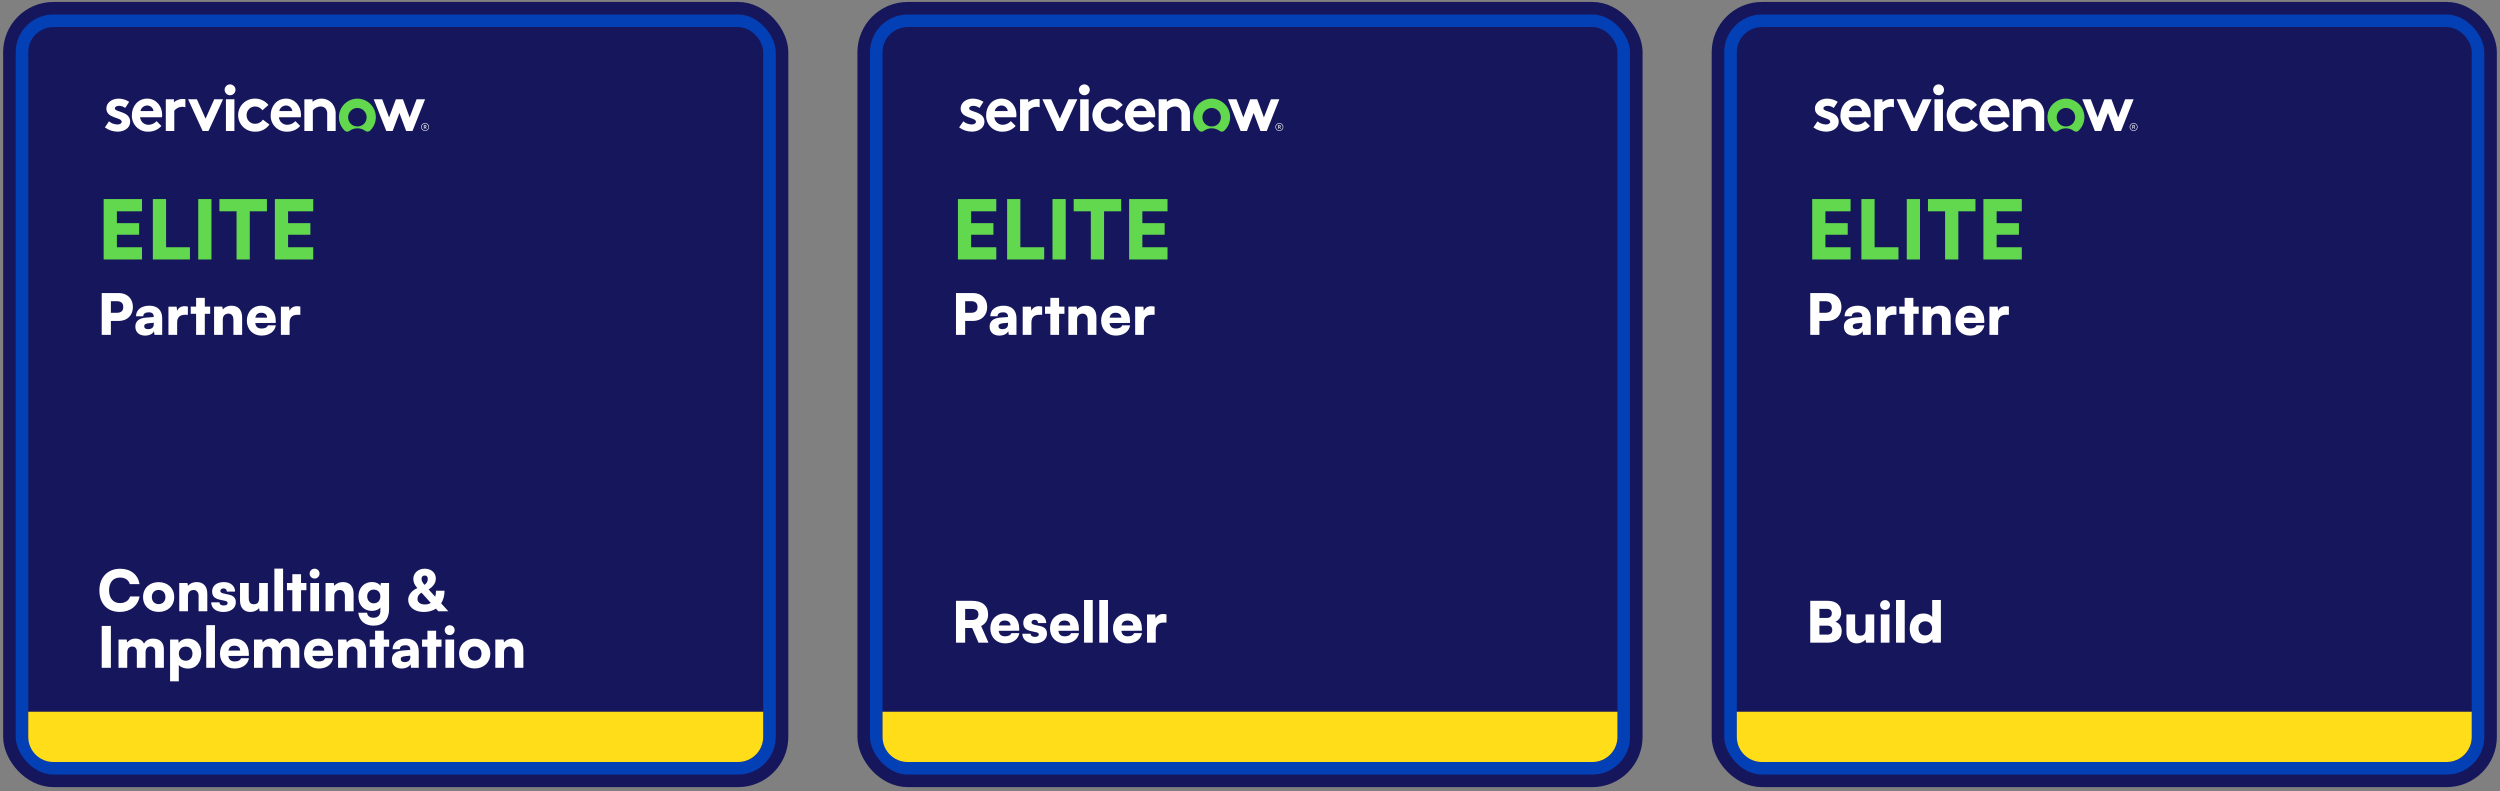
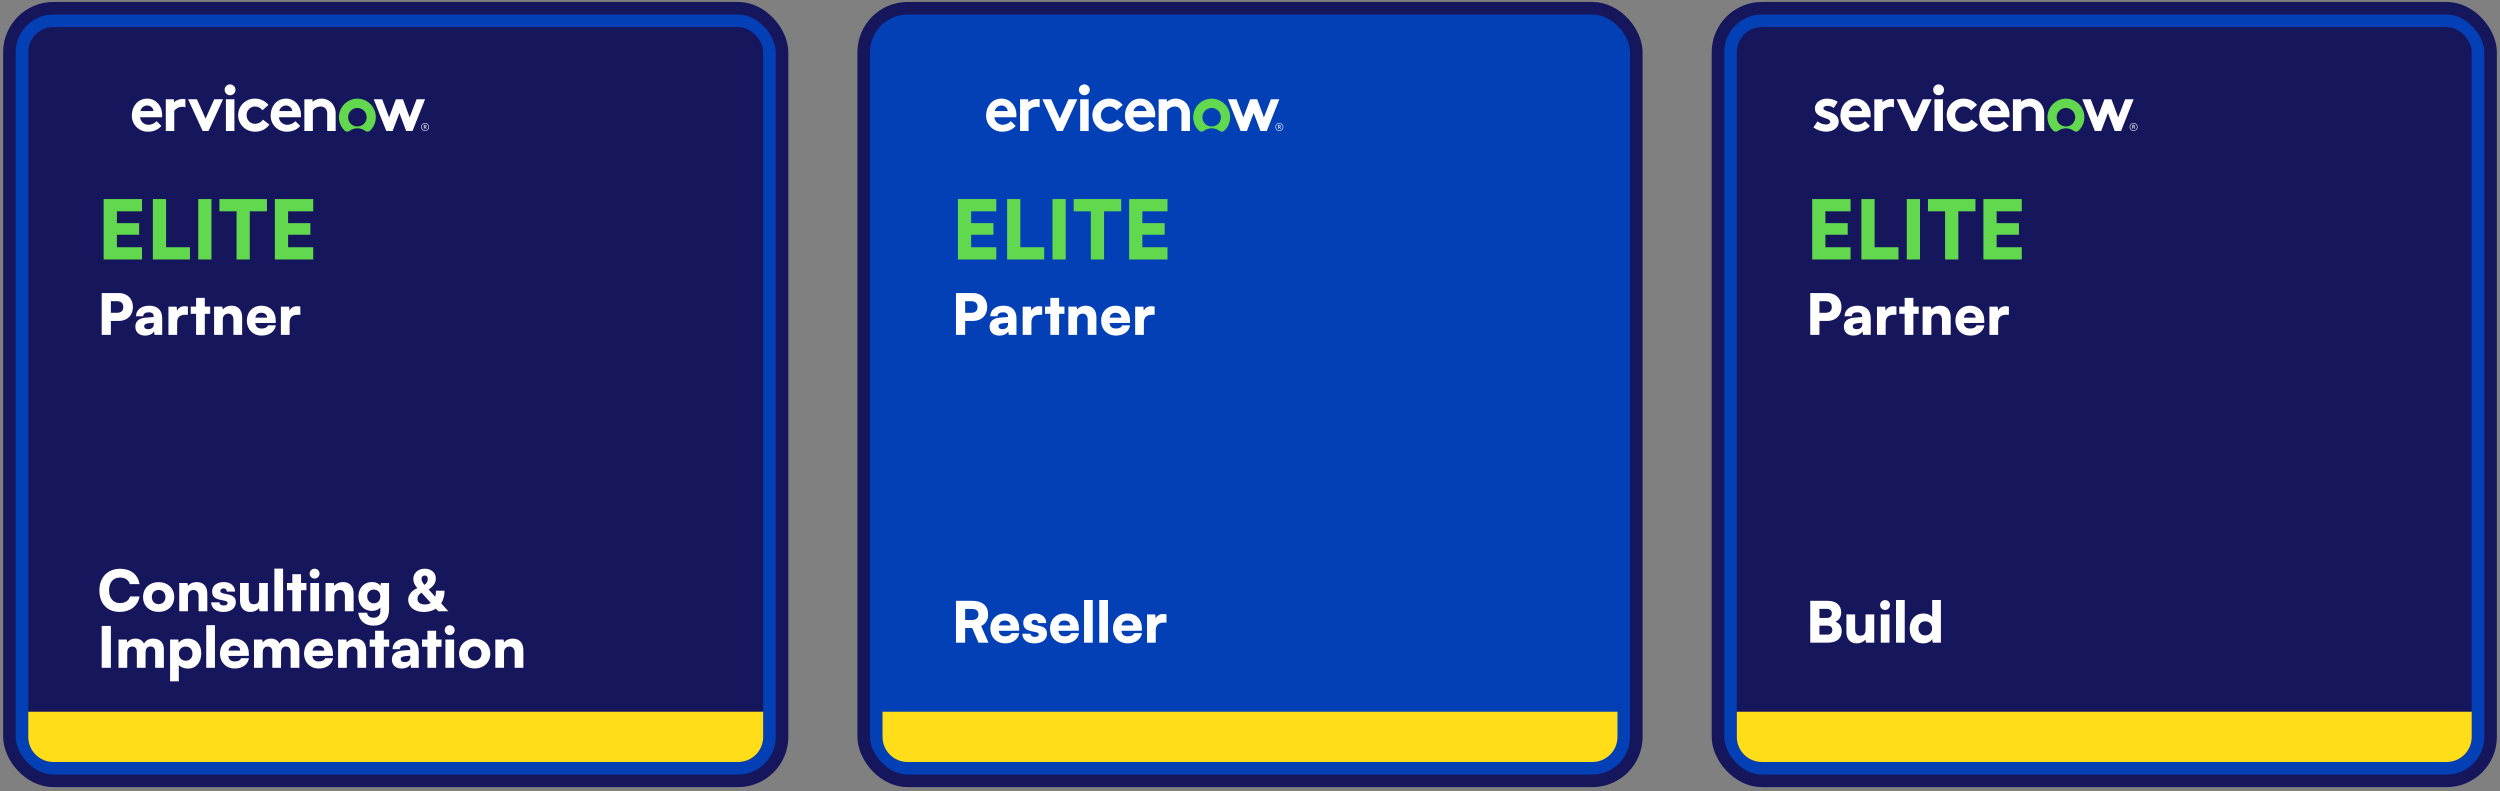
<svg xmlns="http://www.w3.org/2000/svg" width="398" height="126" viewBox="0 0 398 126" fill="none">
  <rect x="0" y="0" width="398" height="126" fill="#808080" stroke="none" />
  <rect x="1.5" y="1.311" width="123" height="123" rx="7" fill="#0340B6" stroke="#16165C" stroke-width="2" />
  <rect x="4.5" y="4.311" width="117" height="117" rx="4" fill="#16165C" />
  <path d="M4.5 113.311H121.5V117.311C121.5 119.52 119.709 121.311 117.5 121.311H8.5C6.291 121.311 4.5 119.52 4.5 117.311V113.311Z" fill="#FFDE19" />
  <g clip-path="url(#clip0_35_7017)">
    <path fill-rule="evenodd" clip-rule="evenodd" d="M29.115 15.752C28.595 15.751 28.092 15.932 27.693 16.265V15.804H26.395V20.858H27.745V17.627C27.89 17.439 28.075 17.285 28.287 17.177C28.498 17.068 28.732 17.009 28.969 17.002C29.153 16.992 29.337 17.02 29.511 17.083V15.787C29.38 15.764 29.247 15.753 29.115 15.752Z" fill="white" />
-     <path fill-rule="evenodd" clip-rule="evenodd" d="M17.351 19.315C17.736 19.641 18.225 19.818 18.73 19.815C19.093 19.815 19.373 19.638 19.373 19.388C19.373 18.628 16.934 18.899 16.934 17.273C16.934 16.305 17.868 15.7 18.864 15.7C19.47 15.702 20.061 15.88 20.566 16.212L19.935 17.19C19.657 16.978 19.32 16.858 18.97 16.846C18.597 16.846 18.285 16.992 18.285 17.252C18.285 17.909 20.724 17.648 20.724 19.398C20.724 20.368 19.779 20.961 18.721 20.961C17.992 20.954 17.284 20.718 16.697 20.286L17.351 19.315Z" fill="white" />
    <path fill-rule="evenodd" clip-rule="evenodd" d="M25.819 18.284C25.819 16.877 24.835 15.7 23.442 15.7C21.948 15.7 20.993 16.929 20.993 18.336C20.978 18.686 21.036 19.035 21.164 19.361C21.291 19.687 21.485 19.983 21.733 20.23C21.981 20.477 22.278 20.669 22.605 20.795C22.931 20.921 23.281 20.978 23.63 20.961C24.019 20.966 24.405 20.888 24.761 20.732C25.117 20.576 25.436 20.345 25.696 20.055L24.927 19.284C24.767 19.462 24.572 19.605 24.354 19.705C24.136 19.805 23.901 19.861 23.661 19.868C23.325 19.879 22.997 19.761 22.744 19.539C22.491 19.316 22.333 19.006 22.301 18.671H25.788C25.81 18.543 25.82 18.413 25.819 18.284ZM22.363 17.68C22.411 17.429 22.546 17.204 22.743 17.042C22.94 16.881 23.187 16.793 23.442 16.794C23.688 16.794 23.925 16.885 24.109 17.048C24.292 17.211 24.41 17.436 24.439 17.68H22.363Z" fill="white" />
    <path fill-rule="evenodd" clip-rule="evenodd" d="M32.726 18.888L34.107 15.804H35.508L33.194 20.857H32.26L29.945 15.804H31.346L32.726 18.888Z" fill="white" />
    <path fill-rule="evenodd" clip-rule="evenodd" d="M36.641 13.432C36.812 13.435 36.978 13.488 37.118 13.585C37.259 13.682 37.367 13.819 37.431 13.978C37.494 14.136 37.509 14.31 37.474 14.477C37.438 14.644 37.355 14.797 37.233 14.917C37.111 15.036 36.957 15.117 36.789 15.149C36.621 15.182 36.448 15.164 36.29 15.098C36.133 15.031 35.998 14.92 35.904 14.778C35.809 14.636 35.759 14.469 35.759 14.299C35.759 14.183 35.782 14.069 35.826 13.963C35.871 13.857 35.936 13.761 36.018 13.68C36.1 13.599 36.198 13.536 36.305 13.493C36.412 13.451 36.526 13.43 36.641 13.432Z" fill="white" />
    <path d="M37.316 15.804H35.967V20.857H37.316V15.804Z" fill="white" />
    <path fill-rule="evenodd" clip-rule="evenodd" d="M42.894 19.826C42.638 20.191 42.295 20.486 41.896 20.685C41.497 20.883 41.054 20.978 40.609 20.961C40.258 20.97 39.908 20.909 39.581 20.78C39.253 20.652 38.955 20.459 38.703 20.213C38.452 19.967 38.252 19.674 38.116 19.35C37.98 19.025 37.91 18.677 37.911 18.326C37.912 17.974 37.983 17.626 38.12 17.302C38.258 16.979 38.458 16.686 38.711 16.441C38.963 16.197 39.262 16.005 39.59 15.878C39.918 15.75 40.268 15.69 40.619 15.7C41.026 15.697 41.428 15.787 41.794 15.962C42.161 16.137 42.483 16.393 42.737 16.711L41.782 17.555C41.649 17.37 41.474 17.219 41.272 17.114C41.07 17.009 40.847 16.953 40.619 16.95C40.438 16.95 40.259 16.985 40.092 17.055C39.925 17.125 39.774 17.227 39.648 17.356C39.521 17.486 39.422 17.639 39.355 17.807C39.289 17.976 39.257 18.155 39.262 18.336C39.256 18.52 39.288 18.703 39.356 18.873C39.424 19.044 39.526 19.198 39.657 19.328C39.788 19.457 39.944 19.557 40.115 19.623C40.286 19.689 40.469 19.719 40.653 19.711C40.893 19.706 41.127 19.643 41.337 19.527C41.547 19.411 41.725 19.245 41.857 19.044L42.894 19.826Z" fill="white" />
    <path fill-rule="evenodd" clip-rule="evenodd" d="M47.795 20.055C47.536 20.345 47.217 20.576 46.861 20.732C46.505 20.888 46.119 20.966 45.73 20.961C45.38 20.977 45.031 20.921 44.705 20.795C44.378 20.669 44.082 20.476 43.834 20.229C43.586 19.982 43.392 19.686 43.264 19.36C43.137 19.035 43.079 18.686 43.094 18.336C43.094 16.929 44.049 15.7 45.543 15.7C46.934 15.7 47.92 16.877 47.92 18.284C47.921 18.413 47.91 18.542 47.889 18.669H44.401C44.433 19.005 44.591 19.315 44.844 19.538C45.097 19.76 45.425 19.878 45.761 19.867C46.001 19.86 46.236 19.805 46.454 19.705C46.671 19.605 46.867 19.461 47.028 19.284L47.795 20.055ZM46.539 17.68C46.51 17.436 46.393 17.212 46.209 17.048C46.026 16.885 45.789 16.795 45.543 16.795C45.288 16.793 45.041 16.881 44.844 17.043C44.647 17.204 44.512 17.43 44.464 17.68H46.539Z" fill="white" />
    <path fill-rule="evenodd" clip-rule="evenodd" d="M48.456 20.857V15.804H49.754V16.21C50.153 15.879 50.656 15.698 51.175 15.7C51.508 15.699 51.837 15.772 52.138 15.912C52.439 16.052 52.706 16.258 52.919 16.513C53.307 17.018 53.492 17.651 53.438 18.286V20.857H52.089V18.178C52.108 18.008 52.091 17.836 52.039 17.672C51.987 17.509 51.902 17.358 51.788 17.23C51.583 17.04 51.31 16.939 51.03 16.949C50.793 16.956 50.559 17.016 50.348 17.124C50.136 17.232 49.951 17.386 49.806 17.574V20.857H48.456Z" fill="white" />
    <path fill-rule="evenodd" clip-rule="evenodd" d="M56.913 15.7C56.321 15.699 55.742 15.876 55.252 16.207C54.761 16.539 54.382 17.01 54.162 17.56C53.943 18.11 53.894 18.713 54.021 19.291C54.149 19.869 54.447 20.396 54.877 20.802C54.978 20.898 55.11 20.955 55.249 20.962C55.388 20.97 55.526 20.927 55.636 20.842C56 20.571 56.441 20.425 56.895 20.425C57.349 20.425 57.791 20.571 58.155 20.842C58.266 20.927 58.404 20.97 58.544 20.961C58.685 20.953 58.817 20.895 58.918 20.797C59.345 20.392 59.641 19.869 59.768 19.294C59.896 18.72 59.849 18.12 59.633 17.573C59.418 17.025 59.044 16.554 58.559 16.22C58.075 15.887 57.501 15.705 56.913 15.7M56.895 20.129C56.701 20.134 56.507 20.1 56.326 20.028C56.145 19.956 55.981 19.847 55.844 19.71C55.706 19.572 55.598 19.408 55.526 19.227C55.454 19.046 55.419 18.853 55.424 18.658C55.424 18.268 55.579 17.894 55.855 17.618C56.131 17.342 56.505 17.187 56.895 17.187C57.285 17.187 57.66 17.342 57.935 17.618C58.211 17.894 58.366 18.268 58.366 18.658C58.371 18.853 58.337 19.046 58.265 19.227C58.193 19.408 58.085 19.572 57.947 19.71C57.809 19.847 57.645 19.956 57.464 20.028C57.283 20.1 57.09 20.134 56.895 20.129Z" fill="#62D84E" />
    <path fill-rule="evenodd" clip-rule="evenodd" d="M62.507 20.857H61.502L59.498 15.804H60.846L61.944 18.692L63.022 15.804H64.148L65.215 18.692L66.323 15.804H67.671L65.667 20.857H64.662L63.585 17.98L62.507 20.857Z" fill="white" />
    <path d="M67.686 20.286H67.573V20.5H67.476V19.915H67.712C67.737 19.914 67.761 19.919 67.784 19.929C67.807 19.938 67.828 19.952 67.846 19.97C67.863 19.987 67.877 20.008 67.886 20.031C67.896 20.054 67.9 20.078 67.9 20.103C67.9 20.14 67.889 20.175 67.868 20.206C67.847 20.236 67.818 20.259 67.784 20.273L67.917 20.501H67.812L67.686 20.286ZM67.573 20.2H67.712C67.738 20.2 67.763 20.189 67.782 20.171C67.8 20.152 67.811 20.127 67.811 20.101C67.811 20.075 67.8 20.05 67.782 20.032C67.763 20.013 67.738 20.003 67.712 20.003H67.574L67.573 20.2Z" fill="white" />
    <path d="M67.673 19.675C67.78 19.675 67.885 19.706 67.975 19.766C68.064 19.826 68.134 19.911 68.175 20.01C68.216 20.109 68.227 20.218 68.206 20.324C68.185 20.429 68.133 20.526 68.057 20.602C67.981 20.678 67.885 20.73 67.779 20.751C67.674 20.772 67.565 20.761 67.465 20.72C67.366 20.679 67.281 20.609 67.222 20.52C67.162 20.43 67.13 20.325 67.13 20.218C67.13 20.074 67.187 19.936 67.289 19.834C67.391 19.732 67.529 19.675 67.673 19.675ZM67.673 19.589C67.548 19.589 67.426 19.626 67.323 19.695C67.219 19.764 67.138 19.863 67.091 19.978C67.043 20.093 67.03 20.22 67.055 20.342C67.079 20.464 67.139 20.577 67.227 20.665C67.315 20.753 67.428 20.813 67.55 20.837C67.672 20.862 67.799 20.849 67.914 20.802C68.029 20.754 68.128 20.673 68.197 20.569C68.266 20.466 68.303 20.344 68.303 20.219C68.303 20.052 68.237 19.892 68.118 19.773C68 19.655 67.84 19.589 67.673 19.589Z" fill="white" />
  </g>
  <path d="M22.611 41.31H16.501V31.691H22.611V33.641H18.607V35.526H22.156V37.371H18.607V39.361H22.611V41.31ZM26.44 31.691V39.361H30.236V41.31H24.334V31.691H26.44ZM33.664 31.691V41.31H31.558V31.691H33.664ZM34.93 33.641V31.691H42.496V33.641H39.766V41.31H37.66V33.641H34.93ZM49.868 41.31H43.758V31.691H49.868V33.641H45.864V35.526H49.413V37.371H45.864V39.361H49.868V41.31Z" fill="#62D84E" />
  <path d="M18.893 51.096H17.651V53.31H16.193V46.651H18.893C20.252 46.651 21.161 47.541 21.161 48.873C21.161 50.206 20.252 51.096 18.893 51.096ZM18.569 47.947H17.651V49.8H18.569C19.271 49.8 19.622 49.495 19.622 48.873C19.622 48.252 19.271 47.947 18.569 47.947ZM23.094 53.428C22.14 53.428 21.546 52.87 21.546 51.987C21.546 51.16 22.131 50.647 23.211 50.566L24.471 50.467V50.395C24.471 49.953 24.201 49.719 23.706 49.719C23.121 49.719 22.806 49.944 22.806 50.349H21.654C21.654 49.333 22.491 48.666 23.778 48.666C25.083 48.666 25.821 49.395 25.821 50.682V53.31H24.597L24.507 52.717C24.363 53.13 23.769 53.428 23.094 53.428ZM23.58 52.401C24.111 52.401 24.48 52.141 24.48 51.627V51.385L23.778 51.447C23.175 51.502 22.959 51.636 22.959 51.925C22.959 52.248 23.157 52.401 23.58 52.401ZM29.911 48.81V50.115H29.47C28.678 50.115 28.201 50.467 28.201 51.358V53.31H26.815V48.819H28.12L28.192 49.486C28.381 49.044 28.777 48.748 29.38 48.748C29.542 48.748 29.722 48.766 29.911 48.81ZM32.606 53.31H31.22V49.962H30.365V48.81H31.22V47.416H32.606V48.81H33.461V49.962H32.606V53.31ZM35.469 53.31H34.084V48.81H35.389L35.478 49.279C35.758 48.892 36.27 48.666 36.855 48.666C37.926 48.666 38.547 49.35 38.547 50.529V53.31H37.161V50.862C37.161 50.295 36.846 49.926 36.37 49.926C35.821 49.926 35.469 50.286 35.469 50.844V53.31ZM41.63 53.428C40.27 53.428 39.298 52.438 39.298 51.051C39.298 49.648 40.243 48.666 41.602 48.666C43.016 48.666 43.898 49.593 43.898 51.06V51.411L40.63 51.429C40.712 52.023 41.044 52.303 41.657 52.303C42.178 52.303 42.547 52.114 42.647 51.789H43.916C43.754 52.788 42.862 53.428 41.63 53.428ZM41.611 49.791C41.062 49.791 40.757 50.035 40.648 50.575H42.52C42.52 50.097 42.169 49.791 41.611 49.791ZM47.814 48.81V50.115H47.373C46.581 50.115 46.104 50.467 46.104 51.358V53.31H44.718V48.819H46.023L46.095 49.486C46.284 49.044 46.68 48.748 47.283 48.748C47.445 48.748 47.625 48.766 47.814 48.81Z" fill="white" />
  <path d="M19.073 97.418C17.075 97.418 15.824 96.096 15.824 93.99C15.824 91.91 17.147 90.543 19.136 90.543C20.801 90.543 21.998 91.496 22.205 92.99H20.666C20.468 92.325 19.901 91.947 19.1 91.947C18.02 91.947 17.363 92.712 17.363 93.981C17.363 95.231 18.029 96.014 19.1 96.014C19.919 96.014 20.522 95.609 20.702 94.953H22.214C21.98 96.438 20.738 97.418 19.073 97.418ZM22.775 95.052C22.775 93.629 23.819 92.675 25.259 92.675C26.69 92.675 27.734 93.629 27.734 95.052C27.734 96.474 26.69 97.418 25.259 97.418C23.819 97.418 22.775 96.474 22.775 95.052ZM24.17 95.043C24.17 95.727 24.611 96.177 25.259 96.177C25.898 96.177 26.339 95.727 26.339 95.043C26.339 94.368 25.898 93.918 25.259 93.918C24.611 93.918 24.17 94.368 24.17 95.043ZM29.924 97.311H28.538V92.811H29.843L29.933 93.278C30.212 92.891 30.725 92.666 31.31 92.666C32.381 92.666 33.002 93.35 33.002 94.529V97.311H31.616V94.862C31.616 94.296 31.301 93.927 30.824 93.927C30.275 93.927 29.924 94.287 29.924 94.844V97.311ZM33.619 95.888H34.933C34.951 96.204 35.185 96.392 35.608 96.392C36.04 96.392 36.238 96.24 36.238 96.005C36.238 95.871 36.166 95.727 35.833 95.654L35.005 95.475C34.177 95.294 33.772 94.934 33.772 94.142C33.772 93.207 34.573 92.666 35.653 92.666C36.697 92.666 37.426 93.278 37.426 94.188H36.112C36.112 93.882 35.923 93.674 35.59 93.674C35.275 93.674 35.077 93.837 35.077 94.079C35.077 94.287 35.248 94.403 35.563 94.475L36.4 94.656C37.138 94.817 37.543 95.159 37.543 95.879C37.543 96.843 36.724 97.427 35.554 97.427C34.366 97.427 33.619 96.797 33.619 95.888ZM41.255 92.811H42.641V97.311H41.336L41.246 96.806C40.967 97.175 40.409 97.427 39.869 97.427C38.843 97.427 38.213 96.743 38.213 95.636V92.811H39.599V95.132C39.599 95.871 39.851 96.195 40.418 96.195C41.012 96.195 41.255 95.888 41.255 95.15V92.811ZM45.067 97.311H43.681V90.525H45.067V97.311ZM47.925 97.311H46.539V93.963H45.684V92.811H46.539V91.415H47.925V92.811H48.78V93.963H47.925V97.311ZM50.087 92.109C49.646 92.109 49.295 91.757 49.295 91.317C49.295 90.876 49.646 90.534 50.087 90.534C50.519 90.534 50.87 90.876 50.87 91.317C50.87 91.757 50.519 92.109 50.087 92.109ZM49.403 97.311V92.811H50.789V97.311H49.403ZM53.215 97.311H51.829V92.811H53.134L53.224 93.278C53.503 92.891 54.016 92.666 54.601 92.666C55.672 92.666 56.293 93.35 56.293 94.529V97.311H54.907V94.862C54.907 94.296 54.592 93.927 54.115 93.927C53.566 93.927 53.215 94.287 53.215 94.844V97.311ZM57.062 94.98C57.062 93.612 57.953 92.657 59.222 92.657C59.834 92.657 60.32 92.891 60.563 93.26L60.635 92.811H61.94V97.022C61.94 98.633 61.013 99.606 59.474 99.606C58.097 99.606 57.17 98.823 57.044 97.544H58.448C58.475 98.049 58.853 98.346 59.465 98.346C60.131 98.346 60.554 97.95 60.554 97.311V96.725C60.284 97.049 59.78 97.257 59.195 97.257C57.935 97.257 57.062 96.329 57.062 94.98ZM58.457 94.944C58.457 95.591 58.889 96.05 59.501 96.05C60.131 96.05 60.554 95.609 60.554 94.944C60.554 94.287 60.131 93.864 59.492 93.864C58.88 93.864 58.457 94.305 58.457 94.944ZM69.771 97.311L69.402 96.897C68.88 97.239 68.223 97.427 67.467 97.427C66 97.427 64.983 96.635 64.983 95.501C64.983 94.719 65.514 94.043 66.441 93.621C65.973 93.081 65.802 92.675 65.802 92.153C65.802 91.227 66.576 90.534 67.62 90.534C68.655 90.534 69.384 91.181 69.384 92.1C69.384 92.775 69.033 93.314 68.241 93.846L69.285 95.007C69.366 94.728 69.411 94.403 69.411 94.043H70.77C70.77 94.835 70.581 95.51 70.23 96.05L71.373 97.311H69.771ZM67.107 92.144C67.107 92.469 67.251 92.73 67.575 93.108C67.926 92.891 68.106 92.558 68.106 92.153C68.106 91.82 67.926 91.623 67.62 91.623C67.305 91.623 67.107 91.82 67.107 92.144ZM66.459 95.349C66.459 95.897 66.918 96.231 67.656 96.231C68.016 96.231 68.322 96.15 68.583 95.987L67.107 94.35C66.675 94.602 66.459 94.934 66.459 95.349ZM17.651 99.65V106.311H16.193V99.65H17.651ZM20.256 106.311H18.87V101.811H20.166L20.256 102.279C20.481 101.964 20.922 101.667 21.57 101.667C22.245 101.667 22.677 101.982 22.938 102.459C23.172 101.982 23.703 101.667 24.351 101.667C25.512 101.667 26.088 102.342 26.088 103.368V106.311H24.702V103.755C24.702 103.188 24.405 102.918 23.964 102.918C23.568 102.918 23.172 103.134 23.172 103.899V106.311H21.786V103.755C21.786 103.197 21.498 102.927 21.057 102.927C20.661 102.927 20.256 103.143 20.256 103.899V106.311ZM27.079 108.471V101.811H28.384L28.456 102.36C28.708 101.946 29.275 101.667 29.914 101.667C31.165 101.667 32.038 102.54 32.038 103.989C32.038 105.411 31.264 106.437 29.923 106.437C29.302 106.437 28.726 106.203 28.465 105.861V108.471H27.079ZM28.474 104.061C28.474 104.736 28.924 105.186 29.572 105.186C30.229 105.186 30.643 104.727 30.643 104.061C30.643 103.395 30.229 102.936 29.572 102.936C28.924 102.936 28.474 103.386 28.474 104.061ZM34.221 106.311H32.836V99.525H34.221V106.311ZM37.349 106.428C35.99 106.428 35.018 105.438 35.018 104.052C35.018 102.648 35.963 101.667 37.322 101.667C38.735 101.667 39.617 102.594 39.617 104.061V104.412L36.35 104.43C36.431 105.024 36.764 105.303 37.376 105.303C37.898 105.303 38.267 105.114 38.366 104.79H39.635C39.473 105.789 38.582 106.428 37.349 106.428ZM37.331 102.792C36.782 102.792 36.476 103.035 36.368 103.575H38.24C38.24 103.098 37.889 102.792 37.331 102.792ZM41.824 106.311H40.438V101.811H41.734L41.824 102.279C42.049 101.964 42.49 101.667 43.138 101.667C43.813 101.667 44.245 101.982 44.506 102.459C44.74 101.982 45.271 101.667 45.919 101.667C47.08 101.667 47.656 102.342 47.656 103.368V106.311H46.27V103.755C46.27 103.188 45.973 102.918 45.532 102.918C45.136 102.918 44.74 103.134 44.74 103.899V106.311H43.354V103.755C43.354 103.197 43.066 102.927 42.625 102.927C42.229 102.927 41.824 103.143 41.824 103.899V106.311ZM50.735 106.428C49.376 106.428 48.404 105.438 48.404 104.052C48.404 102.648 49.349 101.667 50.708 101.667C52.121 101.667 53.003 102.594 53.003 104.061V104.412L49.736 104.43C49.817 105.024 50.15 105.303 50.762 105.303C51.284 105.303 51.653 105.114 51.752 104.79H53.021C52.859 105.789 51.968 106.428 50.735 106.428ZM50.717 102.792C50.168 102.792 49.862 103.035 49.754 103.575H51.626C51.626 103.098 51.275 102.792 50.717 102.792ZM55.21 106.311H53.824V101.811H55.129L55.219 102.279C55.498 101.892 56.011 101.667 56.596 101.667C57.667 101.667 58.288 102.351 58.288 103.53V106.311H56.902V103.863C56.902 103.296 56.587 102.927 56.11 102.927C55.561 102.927 55.21 103.287 55.21 103.845V106.311ZM61.1 106.311H59.714V102.963H58.859V101.811H59.714V100.416H61.1V101.811H61.955V102.963H61.1V106.311ZM63.937 106.428C62.983 106.428 62.389 105.87 62.389 104.988C62.389 104.16 62.974 103.647 64.054 103.566L65.314 103.467V103.395C65.314 102.954 65.044 102.72 64.549 102.72C63.964 102.72 63.649 102.945 63.649 103.35H62.497C62.497 102.333 63.334 101.667 64.621 101.667C65.926 101.667 66.664 102.396 66.664 103.683V106.311H65.44L65.35 105.717C65.206 106.131 64.612 106.428 63.937 106.428ZM64.423 105.402C64.954 105.402 65.323 105.141 65.323 104.628V104.385L64.621 104.448C64.018 104.502 63.802 104.637 63.802 104.925C63.802 105.249 64 105.402 64.423 105.402ZM69.432 106.311H68.046V102.963H67.191V101.811H68.046V100.416H69.432V101.811H70.287V102.963H69.432V106.311ZM71.594 101.109C71.153 101.109 70.802 100.758 70.802 100.317C70.802 99.876 71.153 99.534 71.594 99.534C72.026 99.534 72.377 99.876 72.377 100.317C72.377 100.758 72.026 101.109 71.594 101.109ZM70.91 106.311V101.811H72.296V106.311H70.91ZM73.093 104.052C73.093 102.63 74.136 101.676 75.576 101.676C77.007 101.676 78.052 102.63 78.052 104.052C78.052 105.474 77.007 106.419 75.576 106.419C74.136 106.419 73.093 105.474 73.093 104.052ZM74.487 104.043C74.487 104.727 74.928 105.177 75.576 105.177C76.216 105.177 76.656 104.727 76.656 104.043C76.656 103.368 76.216 102.918 75.576 102.918C74.928 102.918 74.487 103.368 74.487 104.043ZM80.241 106.311H78.855V101.811H80.16L80.25 102.279C80.529 101.892 81.042 101.667 81.627 101.667C82.698 101.667 83.319 102.351 83.319 103.53V106.311H81.933V103.863C81.933 103.296 81.618 102.927 81.141 102.927C80.592 102.927 80.241 103.287 80.241 103.845V106.311Z" fill="white" />
  <rect x="137.5" y="1.311" width="123" height="123" rx="7" fill="#0340B6" stroke="#16165C" stroke-width="2" />
-   <rect x="140.5" y="4.311" width="117" height="117" rx="4" fill="#16165C" />
  <path d="M140.5 113.311H257.5V117.311C257.5 119.52 255.709 121.311 253.5 121.311H144.5C142.291 121.311 140.5 119.52 140.5 117.311V113.311Z" fill="#FFDE19" />
  <g clip-path="url(#clip1_35_7017)">
    <path fill-rule="evenodd" clip-rule="evenodd" d="M165.115 15.752C164.595 15.751 164.092 15.932 163.693 16.265V15.804H162.395V20.858H163.745V17.627C163.89 17.439 164.075 17.285 164.287 17.177C164.498 17.068 164.732 17.009 164.969 17.002C165.153 16.992 165.337 17.02 165.511 17.083V15.787C165.38 15.764 165.247 15.753 165.115 15.752Z" fill="white" />
-     <path fill-rule="evenodd" clip-rule="evenodd" d="M153.351 19.315C153.736 19.641 154.225 19.818 154.73 19.815C155.093 19.815 155.373 19.638 155.373 19.388C155.373 18.628 152.934 18.899 152.934 17.273C152.934 16.305 153.868 15.7 154.864 15.7C155.469 15.702 156.061 15.88 156.566 16.212L155.935 17.19C155.657 16.978 155.32 16.858 154.97 16.846C154.597 16.846 154.285 16.992 154.285 17.252C154.285 17.909 156.724 17.648 156.724 19.398C156.724 20.368 155.779 20.961 154.721 20.961C153.992 20.954 153.284 20.718 152.697 20.286L153.351 19.315Z" fill="white" />
    <path fill-rule="evenodd" clip-rule="evenodd" d="M161.819 18.284C161.819 16.877 160.835 15.7 159.442 15.7C157.948 15.7 156.993 16.929 156.993 18.336C156.978 18.686 157.036 19.035 157.164 19.361C157.291 19.687 157.485 19.983 157.733 20.23C157.981 20.477 158.278 20.669 158.605 20.795C158.931 20.921 159.281 20.978 159.63 20.961C160.019 20.966 160.405 20.888 160.761 20.732C161.117 20.576 161.436 20.345 161.696 20.055L160.928 19.284C160.767 19.462 160.572 19.605 160.354 19.705C160.136 19.805 159.901 19.861 159.661 19.868C159.325 19.879 158.997 19.761 158.744 19.539C158.491 19.316 158.333 19.006 158.301 18.671H161.788C161.81 18.543 161.82 18.413 161.819 18.284ZM158.363 17.68C158.411 17.429 158.546 17.204 158.743 17.042C158.94 16.881 159.187 16.793 159.442 16.794C159.688 16.794 159.925 16.885 160.109 17.048C160.292 17.211 160.41 17.436 160.439 17.68H158.363Z" fill="white" />
    <path fill-rule="evenodd" clip-rule="evenodd" d="M168.726 18.888L170.107 15.804H171.508L169.194 20.857H168.259L165.945 15.804H167.346L168.726 18.888Z" fill="white" />
    <path fill-rule="evenodd" clip-rule="evenodd" d="M172.641 13.432C172.812 13.435 172.978 13.488 173.118 13.585C173.259 13.682 173.368 13.819 173.431 13.978C173.494 14.136 173.509 14.31 173.474 14.477C173.438 14.644 173.355 14.797 173.233 14.917C173.111 15.036 172.957 15.117 172.789 15.149C172.621 15.182 172.448 15.164 172.29 15.098C172.133 15.031 171.998 14.92 171.904 14.778C171.809 14.636 171.759 14.469 171.759 14.299C171.759 14.183 171.782 14.069 171.826 13.963C171.871 13.857 171.936 13.761 172.018 13.68C172.1 13.599 172.198 13.536 172.305 13.493C172.412 13.451 172.526 13.43 172.641 13.432Z" fill="white" />
    <path d="M173.316 15.804H171.967V20.857H173.316V15.804Z" fill="white" />
    <path fill-rule="evenodd" clip-rule="evenodd" d="M178.894 19.826C178.638 20.191 178.295 20.486 177.896 20.685C177.497 20.883 177.055 20.978 176.609 20.961C176.258 20.97 175.908 20.909 175.581 20.78C175.253 20.652 174.955 20.459 174.704 20.213C174.452 19.967 174.252 19.674 174.116 19.35C173.98 19.025 173.91 18.677 173.911 18.326C173.912 17.974 173.983 17.626 174.12 17.302C174.258 16.979 174.458 16.686 174.711 16.441C174.963 16.197 175.262 16.005 175.59 15.878C175.918 15.75 176.268 15.69 176.619 15.7C177.026 15.697 177.428 15.787 177.794 15.962C178.161 16.137 178.483 16.393 178.737 16.711L177.782 17.555C177.649 17.37 177.474 17.219 177.272 17.114C177.07 17.009 176.847 16.953 176.619 16.95C176.438 16.95 176.259 16.985 176.092 17.055C175.925 17.125 175.774 17.227 175.648 17.356C175.521 17.486 175.422 17.639 175.355 17.807C175.289 17.976 175.257 18.155 175.262 18.336C175.256 18.52 175.288 18.703 175.356 18.873C175.424 19.044 175.526 19.198 175.657 19.328C175.788 19.457 175.943 19.557 176.115 19.623C176.286 19.689 176.469 19.719 176.653 19.711C176.893 19.706 177.128 19.643 177.337 19.527C177.547 19.411 177.725 19.245 177.857 19.044L178.894 19.826Z" fill="white" />
    <path fill-rule="evenodd" clip-rule="evenodd" d="M183.795 20.055C183.536 20.345 183.217 20.576 182.861 20.732C182.505 20.888 182.119 20.966 181.73 20.961C181.38 20.977 181.031 20.921 180.705 20.795C180.378 20.669 180.082 20.476 179.834 20.229C179.586 19.982 179.392 19.686 179.264 19.36C179.137 19.035 179.079 18.686 179.094 18.336C179.094 16.929 180.049 15.7 181.543 15.7C182.934 15.7 183.92 16.877 183.92 18.284C183.921 18.413 183.91 18.542 183.889 18.669H180.401C180.433 19.005 180.591 19.315 180.844 19.538C181.097 19.76 181.425 19.878 181.761 19.867C182.001 19.86 182.236 19.805 182.454 19.705C182.671 19.605 182.867 19.461 183.028 19.284L183.795 20.055ZM182.539 17.68C182.51 17.436 182.393 17.212 182.209 17.048C182.026 16.885 181.789 16.795 181.543 16.795C181.288 16.793 181.041 16.881 180.844 17.043C180.647 17.204 180.512 17.43 180.464 17.68H182.539Z" fill="white" />
    <path fill-rule="evenodd" clip-rule="evenodd" d="M184.456 20.857V15.804H185.754V16.21C186.153 15.879 186.656 15.698 187.175 15.7C187.508 15.699 187.837 15.772 188.138 15.912C188.439 16.052 188.706 16.258 188.919 16.513C189.307 17.018 189.493 17.651 189.438 18.286V20.857H188.089V18.178C188.108 18.008 188.091 17.836 188.039 17.672C187.987 17.509 187.902 17.358 187.788 17.23C187.583 17.04 187.31 16.939 187.03 16.949C186.793 16.956 186.56 17.016 186.348 17.124C186.136 17.232 185.951 17.386 185.806 17.574V20.857H184.456Z" fill="white" />
    <path fill-rule="evenodd" clip-rule="evenodd" d="M192.913 15.7C192.321 15.699 191.742 15.876 191.252 16.207C190.761 16.539 190.382 17.01 190.162 17.56C189.943 18.11 189.894 18.713 190.021 19.291C190.149 19.869 190.447 20.396 190.877 20.802C190.978 20.898 191.11 20.955 191.249 20.962C191.388 20.97 191.526 20.927 191.636 20.842C192 20.571 192.442 20.425 192.895 20.425C193.349 20.425 193.791 20.571 194.155 20.842C194.266 20.927 194.404 20.97 194.545 20.961C194.685 20.953 194.817 20.895 194.918 20.797C195.345 20.392 195.641 19.869 195.768 19.294C195.896 18.72 195.849 18.12 195.633 17.573C195.418 17.025 195.044 16.554 194.559 16.22C194.074 15.887 193.501 15.705 192.913 15.7M192.895 20.129C192.701 20.134 192.507 20.1 192.326 20.028C192.145 19.956 191.981 19.847 191.844 19.71C191.706 19.572 191.598 19.408 191.526 19.227C191.454 19.046 191.419 18.853 191.424 18.658C191.424 18.268 191.579 17.894 191.855 17.618C192.131 17.342 192.505 17.187 192.895 17.187C193.285 17.187 193.66 17.342 193.935 17.618C194.211 17.894 194.366 18.268 194.366 18.658C194.371 18.853 194.337 19.046 194.265 19.227C194.193 19.408 194.085 19.572 193.947 19.71C193.809 19.847 193.645 19.956 193.464 20.028C193.283 20.1 193.09 20.134 192.895 20.129Z" fill="#62D84E" />
    <path fill-rule="evenodd" clip-rule="evenodd" d="M198.507 20.857H197.503L195.499 15.804H196.846L197.945 18.692L199.022 15.804H200.148L201.215 18.692L202.324 15.804H203.671L201.667 20.857H200.662L199.585 17.98L198.507 20.857Z" fill="white" />
    <path d="M203.686 20.286H203.573V20.5H203.476V19.915H203.712C203.737 19.914 203.761 19.919 203.784 19.929C203.807 19.938 203.828 19.952 203.845 19.97C203.863 19.987 203.877 20.008 203.886 20.031C203.896 20.054 203.9 20.078 203.9 20.103C203.9 20.14 203.889 20.175 203.868 20.206C203.848 20.236 203.818 20.259 203.784 20.273L203.917 20.501H203.812L203.686 20.286ZM203.573 20.2H203.712C203.738 20.2 203.763 20.189 203.782 20.171C203.8 20.152 203.811 20.127 203.811 20.101C203.811 20.075 203.8 20.05 203.782 20.032C203.763 20.013 203.738 20.003 203.712 20.003H203.574L203.573 20.2Z" fill="white" />
    <path d="M203.673 19.675C203.78 19.675 203.885 19.706 203.975 19.766C204.064 19.826 204.134 19.911 204.175 20.01C204.216 20.109 204.227 20.218 204.206 20.324C204.185 20.429 204.133 20.526 204.057 20.602C203.981 20.678 203.885 20.73 203.779 20.751C203.674 20.772 203.565 20.761 203.465 20.72C203.366 20.679 203.281 20.609 203.222 20.52C203.162 20.43 203.13 20.325 203.13 20.218C203.13 20.074 203.187 19.936 203.289 19.834C203.391 19.732 203.529 19.675 203.673 19.675ZM203.673 19.589C203.548 19.589 203.426 19.626 203.323 19.695C203.219 19.764 203.138 19.863 203.09 19.978C203.043 20.093 203.03 20.22 203.055 20.342C203.079 20.464 203.139 20.577 203.227 20.665C203.315 20.753 203.428 20.813 203.55 20.837C203.672 20.862 203.799 20.849 203.914 20.802C204.029 20.754 204.128 20.673 204.197 20.569C204.266 20.466 204.303 20.344 204.303 20.219C204.303 20.052 204.237 19.892 204.118 19.773C204 19.655 203.84 19.589 203.673 19.589Z" fill="white" />
  </g>
  <path d="M158.611 41.31H152.501V31.691H158.611V33.641H154.607V35.526H158.156V37.371H154.607V39.361H158.611V41.31ZM162.44 31.691V39.361H166.236V41.31H160.334V31.691H162.44ZM169.664 31.691V41.31H167.558V31.691H169.664ZM170.93 33.641V31.691H178.496V33.641H175.766V41.31H173.66V33.641H170.93ZM185.868 41.31H179.758V31.691H185.868V33.641H181.864V35.526H185.413V37.371H181.864V39.361H185.868V41.31Z" fill="#62D84E" />
  <path d="M154.893 51.096H153.651V53.31H152.193V46.651H154.893C156.252 46.651 157.161 47.541 157.161 48.873C157.161 50.206 156.252 51.096 154.893 51.096ZM154.569 47.947H153.651V49.8H154.569C155.271 49.8 155.622 49.495 155.622 48.873C155.622 48.252 155.271 47.947 154.569 47.947ZM159.094 53.428C158.14 53.428 157.546 52.87 157.546 51.987C157.546 51.16 158.131 50.647 159.211 50.566L160.471 50.467V50.395C160.471 49.953 160.201 49.719 159.706 49.719C159.121 49.719 158.806 49.944 158.806 50.349H157.654C157.654 49.333 158.491 48.666 159.778 48.666C161.083 48.666 161.821 49.395 161.821 50.682V53.31H160.597L160.507 52.717C160.363 53.13 159.769 53.428 159.094 53.428ZM159.58 52.401C160.111 52.401 160.48 52.141 160.48 51.627V51.385L159.778 51.447C159.175 51.502 158.959 51.636 158.959 51.925C158.959 52.248 159.157 52.401 159.58 52.401ZM165.911 48.81V50.115H165.47C164.678 50.115 164.201 50.467 164.201 51.358V53.31H162.815V48.819H164.12L164.192 49.486C164.381 49.044 164.777 48.748 165.38 48.748C165.542 48.748 165.722 48.766 165.911 48.81ZM168.606 53.31H167.22V49.962H166.365V48.81H167.22V47.416H168.606V48.81H169.461V49.962H168.606V53.31ZM171.47 53.31H170.084V48.81H171.389L171.479 49.279C171.758 48.892 172.271 48.666 172.856 48.666C173.927 48.666 174.548 49.35 174.548 50.529V53.31H173.162V50.862C173.162 50.295 172.847 49.926 172.37 49.926C171.821 49.926 171.47 50.286 171.47 50.844V53.31ZM177.63 53.428C176.271 53.428 175.299 52.438 175.299 51.051C175.299 49.648 176.244 48.666 177.603 48.666C179.016 48.666 179.898 49.593 179.898 51.06V51.411L176.631 51.429C176.712 52.023 177.045 52.303 177.657 52.303C178.179 52.303 178.548 52.114 178.647 51.789H179.916C179.754 52.788 178.863 53.428 177.63 53.428ZM177.612 49.791C177.063 49.791 176.757 50.035 176.649 50.575H178.521C178.521 50.097 178.17 49.791 177.612 49.791ZM183.814 48.81V50.115H183.373C182.581 50.115 182.104 50.467 182.104 51.358V53.31H180.718V48.819H182.023L182.095 49.486C182.284 49.044 182.68 48.748 183.283 48.748C183.445 48.748 183.625 48.766 183.814 48.81Z" fill="white" />
  <path d="M153.651 102.311H152.193V95.65H154.767C156.387 95.65 157.305 96.433 157.305 97.811C157.305 98.674 156.936 99.287 156.198 99.665L157.368 102.311H155.775L154.776 99.98H153.651V102.311ZM153.651 96.947V98.701H154.758C155.397 98.701 155.766 98.377 155.766 97.811C155.766 97.252 155.415 96.947 154.767 96.947H153.651ZM159.99 102.428C158.631 102.428 157.659 101.438 157.659 100.052C157.659 98.647 158.604 97.666 159.963 97.666C161.376 97.666 162.258 98.594 162.258 100.061V100.412L158.991 100.43C159.072 101.024 159.405 101.303 160.017 101.303C160.539 101.303 160.908 101.114 161.007 100.79H162.276C162.114 101.789 161.223 102.428 159.99 102.428ZM159.972 98.791C159.423 98.791 159.117 99.034 159.009 99.575H160.881C160.881 99.097 160.53 98.791 159.972 98.791ZM162.755 100.889H164.069C164.087 101.204 164.321 101.393 164.744 101.393C165.176 101.393 165.374 101.24 165.374 101.006C165.374 100.871 165.302 100.727 164.969 100.655L164.141 100.475C163.313 100.295 162.908 99.934 162.908 99.142C162.908 98.207 163.709 97.666 164.789 97.666C165.833 97.666 166.562 98.278 166.562 99.188H165.248C165.248 98.882 165.059 98.674 164.726 98.674C164.411 98.674 164.213 98.837 164.213 99.079C164.213 99.287 164.384 99.403 164.699 99.475L165.536 99.656C166.274 99.817 166.679 100.16 166.679 100.88C166.679 101.843 165.86 102.428 164.69 102.428C163.502 102.428 162.755 101.798 162.755 100.889ZM169.491 102.428C168.132 102.428 167.16 101.438 167.16 100.052C167.16 98.647 168.105 97.666 169.464 97.666C170.877 97.666 171.759 98.594 171.759 100.061V100.412L168.492 100.43C168.573 101.024 168.906 101.303 169.518 101.303C170.04 101.303 170.409 101.114 170.508 100.79H171.777C171.615 101.789 170.724 102.428 169.491 102.428ZM169.473 98.791C168.924 98.791 168.618 99.034 168.51 99.575H170.382C170.382 99.097 170.031 98.791 169.473 98.791ZM173.966 102.311H172.58V95.525H173.966V102.311ZM176.391 102.311H175.005V95.525H176.391V102.311ZM179.519 102.428C178.16 102.428 177.188 101.438 177.188 100.052C177.188 98.647 178.133 97.666 179.492 97.666C180.905 97.666 181.787 98.594 181.787 100.061V100.412L178.52 100.43C178.601 101.024 178.934 101.303 179.546 101.303C180.068 101.303 180.437 101.114 180.536 100.79H181.805C181.643 101.789 180.752 102.428 179.519 102.428ZM179.501 98.791C178.952 98.791 178.646 99.034 178.538 99.575H180.41C180.41 99.097 180.059 98.791 179.501 98.791ZM185.704 97.811V99.115H185.263C184.471 99.115 183.994 99.466 183.994 100.358V102.311H182.608V97.82H183.913L183.985 98.486C184.174 98.044 184.57 97.748 185.173 97.748C185.335 97.748 185.515 97.766 185.704 97.811Z" fill="white" />
  <rect x="273.5" y="1.311" width="123" height="123" rx="7" fill="#0340B6" stroke="#16165C" stroke-width="2" />
  <rect x="276.5" y="4.311" width="117" height="117" rx="4" fill="#16165C" />
  <path d="M276.5 113.311H393.5V117.311C393.5 119.52 391.709 121.311 389.5 121.311H280.5C278.291 121.311 276.5 119.52 276.5 117.311V113.311Z" fill="#FFDE19" />
  <g clip-path="url(#clip2_35_7017)">
    <path fill-rule="evenodd" clip-rule="evenodd" d="M301.115 15.752C300.595 15.751 300.092 15.932 299.693 16.265V15.804H298.395V20.858H299.745V17.627C299.89 17.439 300.075 17.285 300.286 17.177C300.498 17.068 300.732 17.009 300.969 17.002C301.153 16.992 301.337 17.02 301.511 17.083V15.787C301.38 15.764 301.247 15.753 301.115 15.752Z" fill="white" />
    <path fill-rule="evenodd" clip-rule="evenodd" d="M289.351 19.315C289.736 19.641 290.225 19.818 290.73 19.815C291.093 19.815 291.373 19.638 291.373 19.388C291.373 18.628 288.934 18.899 288.934 17.273C288.934 16.305 289.868 15.7 290.864 15.7C291.469 15.702 292.061 15.88 292.566 16.212L291.935 17.19C291.657 16.978 291.32 16.858 290.97 16.846C290.597 16.846 290.285 16.992 290.285 17.252C290.285 17.909 292.724 17.648 292.724 19.398C292.724 20.368 291.779 20.961 290.721 20.961C289.992 20.954 289.284 20.718 288.697 20.286L289.351 19.315Z" fill="white" />
    <path fill-rule="evenodd" clip-rule="evenodd" d="M297.82 18.284C297.82 16.877 296.835 15.7 295.443 15.7C293.948 15.7 292.993 16.929 292.993 18.336C292.978 18.686 293.036 19.035 293.164 19.361C293.291 19.687 293.485 19.983 293.733 20.23C293.981 20.477 294.278 20.669 294.605 20.795C294.931 20.921 295.281 20.978 295.63 20.961C296.019 20.966 296.405 20.888 296.761 20.732C297.117 20.576 297.436 20.345 297.696 20.055L296.928 19.284C296.767 19.462 296.572 19.605 296.354 19.705C296.137 19.805 295.901 19.861 295.662 19.868C295.325 19.879 294.997 19.761 294.744 19.539C294.492 19.316 294.333 19.006 294.301 18.671H297.788C297.81 18.543 297.82 18.413 297.82 18.284ZM294.363 17.68C294.412 17.429 294.546 17.204 294.743 17.042C294.94 16.881 295.188 16.793 295.443 16.794C295.688 16.794 295.925 16.885 296.109 17.048C296.292 17.211 296.41 17.436 296.439 17.68H294.363Z" fill="white" />
    <path fill-rule="evenodd" clip-rule="evenodd" d="M304.726 18.888L306.107 15.804H307.508L305.194 20.857H304.26L301.945 15.804H303.346L304.726 18.888Z" fill="white" />
    <path fill-rule="evenodd" clip-rule="evenodd" d="M308.641 13.432C308.812 13.435 308.978 13.488 309.118 13.585C309.259 13.682 309.367 13.819 309.431 13.978C309.494 14.136 309.509 14.31 309.474 14.477C309.438 14.644 309.355 14.797 309.233 14.917C309.111 15.036 308.956 15.117 308.789 15.149C308.621 15.182 308.448 15.164 308.29 15.098C308.133 15.031 307.998 14.92 307.904 14.778C307.809 14.636 307.759 14.469 307.759 14.299C307.759 14.183 307.782 14.069 307.826 13.963C307.871 13.857 307.936 13.761 308.018 13.68C308.1 13.599 308.198 13.536 308.305 13.493C308.412 13.451 308.526 13.43 308.641 13.432Z" fill="white" />
    <path d="M309.316 15.804H307.967V20.857H309.316V15.804Z" fill="white" />
    <path fill-rule="evenodd" clip-rule="evenodd" d="M314.894 19.826C314.638 20.191 314.295 20.486 313.896 20.685C313.497 20.883 313.055 20.978 312.609 20.961C312.258 20.97 311.908 20.909 311.581 20.78C311.253 20.652 310.955 20.459 310.704 20.213C310.452 19.967 310.252 19.674 310.116 19.35C309.98 19.025 309.91 18.677 309.911 18.326C309.912 17.974 309.983 17.626 310.12 17.302C310.258 16.979 310.458 16.686 310.711 16.441C310.963 16.197 311.262 16.005 311.59 15.878C311.918 15.75 312.268 15.69 312.619 15.7C313.026 15.697 313.428 15.787 313.794 15.962C314.161 16.137 314.483 16.393 314.737 16.711L313.782 17.555C313.649 17.37 313.474 17.219 313.272 17.114C313.07 17.009 312.847 16.953 312.619 16.95C312.438 16.95 312.259 16.985 312.092 17.055C311.925 17.125 311.774 17.227 311.648 17.356C311.521 17.486 311.422 17.639 311.355 17.807C311.289 17.976 311.257 18.155 311.262 18.336C311.256 18.52 311.288 18.703 311.356 18.873C311.424 19.044 311.526 19.198 311.657 19.328C311.788 19.457 311.943 19.557 312.115 19.623C312.286 19.689 312.469 19.719 312.653 19.711C312.893 19.706 313.128 19.643 313.337 19.527C313.547 19.411 313.725 19.245 313.857 19.044L314.894 19.826Z" fill="white" />
    <path fill-rule="evenodd" clip-rule="evenodd" d="M319.795 20.055C319.536 20.345 319.217 20.576 318.861 20.732C318.504 20.888 318.119 20.966 317.73 20.961C317.38 20.977 317.031 20.921 316.705 20.795C316.378 20.669 316.081 20.476 315.833 20.229C315.586 19.982 315.392 19.686 315.264 19.36C315.137 19.035 315.079 18.686 315.094 18.336C315.094 16.929 316.048 15.7 317.543 15.7C318.934 15.7 319.92 16.877 319.92 18.284C319.921 18.413 319.91 18.542 319.889 18.669H316.401C316.433 19.005 316.591 19.315 316.844 19.538C317.096 19.76 317.424 19.878 317.761 19.867C318 19.86 318.236 19.805 318.454 19.705C318.671 19.605 318.866 19.461 319.027 19.284L319.795 20.055ZM318.539 17.68C318.51 17.436 318.393 17.212 318.209 17.048C318.026 16.885 317.789 16.795 317.543 16.795C317.288 16.793 317.041 16.881 316.844 17.043C316.646 17.204 316.512 17.43 316.464 17.68H318.539Z" fill="white" />
    <path fill-rule="evenodd" clip-rule="evenodd" d="M320.456 20.857V15.804H321.754V16.21C322.153 15.879 322.656 15.698 323.175 15.7C323.508 15.699 323.836 15.772 324.138 15.912C324.439 16.052 324.706 16.258 324.919 16.513C325.307 17.018 325.492 17.651 325.438 18.286V20.857H324.089V18.178C324.108 18.008 324.091 17.836 324.039 17.672C323.987 17.509 323.902 17.358 323.788 17.23C323.582 17.04 323.31 16.939 323.03 16.949C322.793 16.956 322.559 17.016 322.348 17.124C322.136 17.232 321.951 17.386 321.806 17.574V20.857H320.456Z" fill="white" />
    <path fill-rule="evenodd" clip-rule="evenodd" d="M328.913 15.7C328.321 15.699 327.742 15.876 327.252 16.207C326.761 16.539 326.382 17.01 326.162 17.56C325.943 18.11 325.894 18.713 326.021 19.291C326.149 19.869 326.447 20.396 326.877 20.802C326.978 20.898 327.11 20.955 327.249 20.962C327.388 20.97 327.526 20.927 327.636 20.842C328 20.571 328.442 20.425 328.895 20.425C329.349 20.425 329.791 20.571 330.155 20.842C330.266 20.927 330.404 20.97 330.545 20.961C330.685 20.953 330.817 20.895 330.918 20.797C331.345 20.392 331.641 19.869 331.768 19.294C331.896 18.72 331.849 18.12 331.633 17.573C331.418 17.025 331.044 16.554 330.559 16.22C330.074 15.887 329.501 15.705 328.913 15.7M328.895 20.129C328.701 20.134 328.507 20.1 328.326 20.028C328.145 19.956 327.981 19.847 327.844 19.71C327.706 19.572 327.598 19.408 327.526 19.227C327.454 19.046 327.419 18.853 327.424 18.658C327.424 18.268 327.579 17.894 327.855 17.618C328.131 17.342 328.505 17.187 328.895 17.187C329.285 17.187 329.66 17.342 329.935 17.618C330.211 17.894 330.366 18.268 330.366 18.658C330.371 18.853 330.337 19.046 330.265 19.227C330.193 19.408 330.085 19.572 329.947 19.71C329.809 19.847 329.645 19.956 329.464 20.028C329.283 20.1 329.09 20.134 328.895 20.129Z" fill="#62D84E" />
    <path fill-rule="evenodd" clip-rule="evenodd" d="M334.507 20.857H333.503L331.499 15.804H332.846L333.945 18.692L335.022 15.804H336.148L337.215 18.692L338.324 15.804H339.671L337.667 20.857H336.662L335.585 17.98L334.507 20.857Z" fill="white" />
-     <path d="M339.687 20.286H339.573V20.5H339.476V19.915H339.712C339.737 19.914 339.761 19.919 339.784 19.929C339.807 19.938 339.828 19.952 339.846 19.97C339.863 19.987 339.877 20.008 339.886 20.031C339.896 20.054 339.901 20.078 339.9 20.103C339.9 20.14 339.889 20.175 339.868 20.206C339.848 20.236 339.818 20.259 339.784 20.273L339.917 20.501H339.812L339.687 20.286ZM339.573 20.2H339.712C339.738 20.2 339.763 20.189 339.782 20.171C339.8 20.152 339.811 20.127 339.811 20.101C339.811 20.075 339.8 20.05 339.782 20.032C339.763 20.013 339.738 20.003 339.712 20.003H339.574L339.573 20.2Z" fill="white" />
+     <path d="M339.687 20.286H339.573V20.5H339.476V19.915H339.712C339.737 19.914 339.761 19.919 339.784 19.929C339.807 19.938 339.828 19.952 339.846 19.97C339.863 19.987 339.877 20.008 339.886 20.031C339.896 20.054 339.901 20.078 339.9 20.103C339.9 20.14 339.889 20.175 339.868 20.206C339.848 20.236 339.818 20.259 339.784 20.273L339.917 20.501H339.812L339.687 20.286ZM339.573 20.2H339.712C339.738 20.2 339.763 20.189 339.782 20.171C339.8 20.152 339.811 20.127 339.811 20.101C339.811 20.075 339.8 20.05 339.782 20.032H339.574L339.573 20.2Z" fill="white" />
    <path d="M339.673 19.675C339.78 19.675 339.885 19.706 339.975 19.766C340.064 19.826 340.134 19.911 340.175 20.01C340.216 20.109 340.227 20.218 340.206 20.324C340.185 20.429 340.133 20.526 340.057 20.602C339.981 20.678 339.885 20.73 339.779 20.751C339.674 20.772 339.565 20.761 339.465 20.72C339.366 20.679 339.281 20.609 339.222 20.52C339.162 20.43 339.13 20.325 339.13 20.218C339.13 20.074 339.187 19.936 339.289 19.834C339.391 19.732 339.529 19.675 339.673 19.675ZM339.673 19.589C339.548 19.589 339.426 19.626 339.323 19.695C339.219 19.764 339.138 19.863 339.09 19.978C339.043 20.093 339.03 20.22 339.055 20.342C339.079 20.464 339.139 20.577 339.227 20.665C339.315 20.753 339.428 20.813 339.55 20.837C339.672 20.862 339.799 20.849 339.914 20.802C340.029 20.754 340.128 20.673 340.197 20.569C340.266 20.466 340.303 20.344 340.303 20.219C340.303 20.052 340.237 19.892 340.118 19.773C340 19.655 339.84 19.589 339.673 19.589Z" fill="white" />
  </g>
  <path d="M294.611 41.31H288.501V31.691H294.611V33.641H290.607V35.526H294.156V37.371H290.607V39.361H294.611V41.31ZM298.44 31.691V39.361H302.236V41.31H296.334V31.691H298.44ZM305.664 31.691V41.31H303.558V31.691H305.664ZM306.93 33.641V31.691H314.496V33.641H311.766V41.31H309.66V33.641H306.93ZM321.868 41.31H315.758V31.691H321.868V33.641H317.864V35.526H321.413V37.371H317.864V39.361H321.868V41.31Z" fill="#62D84E" />
  <path d="M290.893 51.096H289.651V53.31H288.193V46.651H290.893C292.252 46.651 293.161 47.541 293.161 48.873C293.161 50.206 292.252 51.096 290.893 51.096ZM290.569 47.947H289.651V49.8H290.569C291.271 49.8 291.622 49.495 291.622 48.873C291.622 48.252 291.271 47.947 290.569 47.947ZM295.094 53.428C294.14 53.428 293.546 52.87 293.546 51.987C293.546 51.16 294.131 50.647 295.211 50.566L296.471 50.467V50.395C296.471 49.953 296.201 49.719 295.706 49.719C295.121 49.719 294.806 49.944 294.806 50.349H293.654C293.654 49.333 294.491 48.666 295.778 48.666C297.083 48.666 297.821 49.395 297.821 50.682V53.31H296.597L296.507 52.717C296.363 53.13 295.769 53.428 295.094 53.428ZM295.58 52.401C296.111 52.401 296.48 52.141 296.48 51.627V51.385L295.778 51.447C295.175 51.502 294.959 51.636 294.959 51.925C294.959 52.248 295.157 52.401 295.58 52.401ZM301.911 48.81V50.115H301.47C300.678 50.115 300.201 50.467 300.201 51.358V53.31H298.815V48.819H300.12L300.192 49.486C300.381 49.044 300.777 48.748 301.38 48.748C301.542 48.748 301.722 48.766 301.911 48.81ZM304.606 53.31H303.22V49.962H302.365V48.81H303.22V47.416H304.606V48.81H305.461V49.962H304.606V53.31ZM307.47 53.31H306.084V48.81H307.389L307.479 49.279C307.758 48.892 308.271 48.666 308.856 48.666C309.927 48.666 310.548 49.35 310.548 50.529V53.31H309.162V50.862C309.162 50.295 308.847 49.926 308.37 49.926C307.821 49.926 307.47 50.286 307.47 50.844V53.31ZM313.63 53.428C312.271 53.428 311.299 52.438 311.299 51.051C311.299 49.648 312.244 48.666 313.603 48.666C315.016 48.666 315.898 49.593 315.898 51.06V51.411L312.631 51.429C312.712 52.023 313.045 52.303 313.657 52.303C314.179 52.303 314.548 52.114 314.647 51.789H315.916C315.754 52.788 314.863 53.428 313.63 53.428ZM313.612 49.791C313.063 49.791 312.757 50.035 312.649 50.575H314.521C314.521 50.097 314.17 49.791 313.612 49.791ZM319.814 48.81V50.115H319.373C318.581 50.115 318.104 50.467 318.104 51.358V53.31H316.718V48.819H318.023L318.095 49.486C318.284 49.044 318.68 48.748 319.283 48.748C319.445 48.748 319.625 48.766 319.814 48.81Z" fill="white" />
  <path d="M288.193 102.311V95.65H290.965C292.306 95.65 293.116 96.353 293.116 97.496C293.116 98.207 292.792 98.728 292.189 98.99C292.846 99.206 293.197 99.719 293.197 100.475C293.197 101.654 292.405 102.311 290.965 102.311H288.193ZM290.812 96.928H289.651V98.377H290.812C291.334 98.377 291.622 98.117 291.622 97.639C291.622 97.171 291.343 96.928 290.812 96.928ZM290.884 99.602H289.651V101.033H290.884C291.424 101.033 291.703 100.79 291.703 100.295C291.703 99.844 291.415 99.602 290.884 99.602ZM296.995 97.811H298.381V102.311H297.076L296.986 101.807C296.707 102.176 296.149 102.428 295.609 102.428C294.583 102.428 293.953 101.744 293.953 100.637V97.811H295.339V100.133C295.339 100.871 295.591 101.195 296.158 101.195C296.752 101.195 296.995 100.889 296.995 100.151V97.811ZM300.105 97.109C299.664 97.109 299.313 96.757 299.313 96.317C299.313 95.876 299.664 95.534 300.105 95.534C300.537 95.534 300.888 95.876 300.888 96.317C300.888 96.757 300.537 97.109 300.105 97.109ZM299.421 102.311V97.811H300.807V102.311H299.421ZM303.233 102.311H301.847V95.525H303.233V102.311ZM306.163 102.428C304.867 102.428 304.03 101.51 304.03 100.088C304.03 98.656 304.885 97.666 306.253 97.666C306.811 97.666 307.342 97.891 307.603 98.225V95.525H308.989V102.311H307.684L307.612 101.735C307.369 102.149 306.811 102.428 306.163 102.428ZM306.496 101.159C307.144 101.159 307.594 100.709 307.594 100.034C307.594 99.359 307.144 98.909 306.496 98.909C305.839 98.909 305.425 99.368 305.425 100.034C305.425 100.7 305.839 101.159 306.496 101.159Z" fill="white" />
  <defs>
    <clipPath id="clip0_35_7017">
      <rect width="52" height="7.879" fill="white" transform="translate(16.5 13.235)" />
    </clipPath>
    <clipPath id="clip1_35_7017">
      <rect width="52" height="7.879" fill="white" transform="translate(152.5 13.235)" />
    </clipPath>
    <clipPath id="clip2_35_7017">
      <rect width="52" height="7.879" fill="white" transform="translate(288.5 13.235)" />
    </clipPath>
  </defs>
</svg>